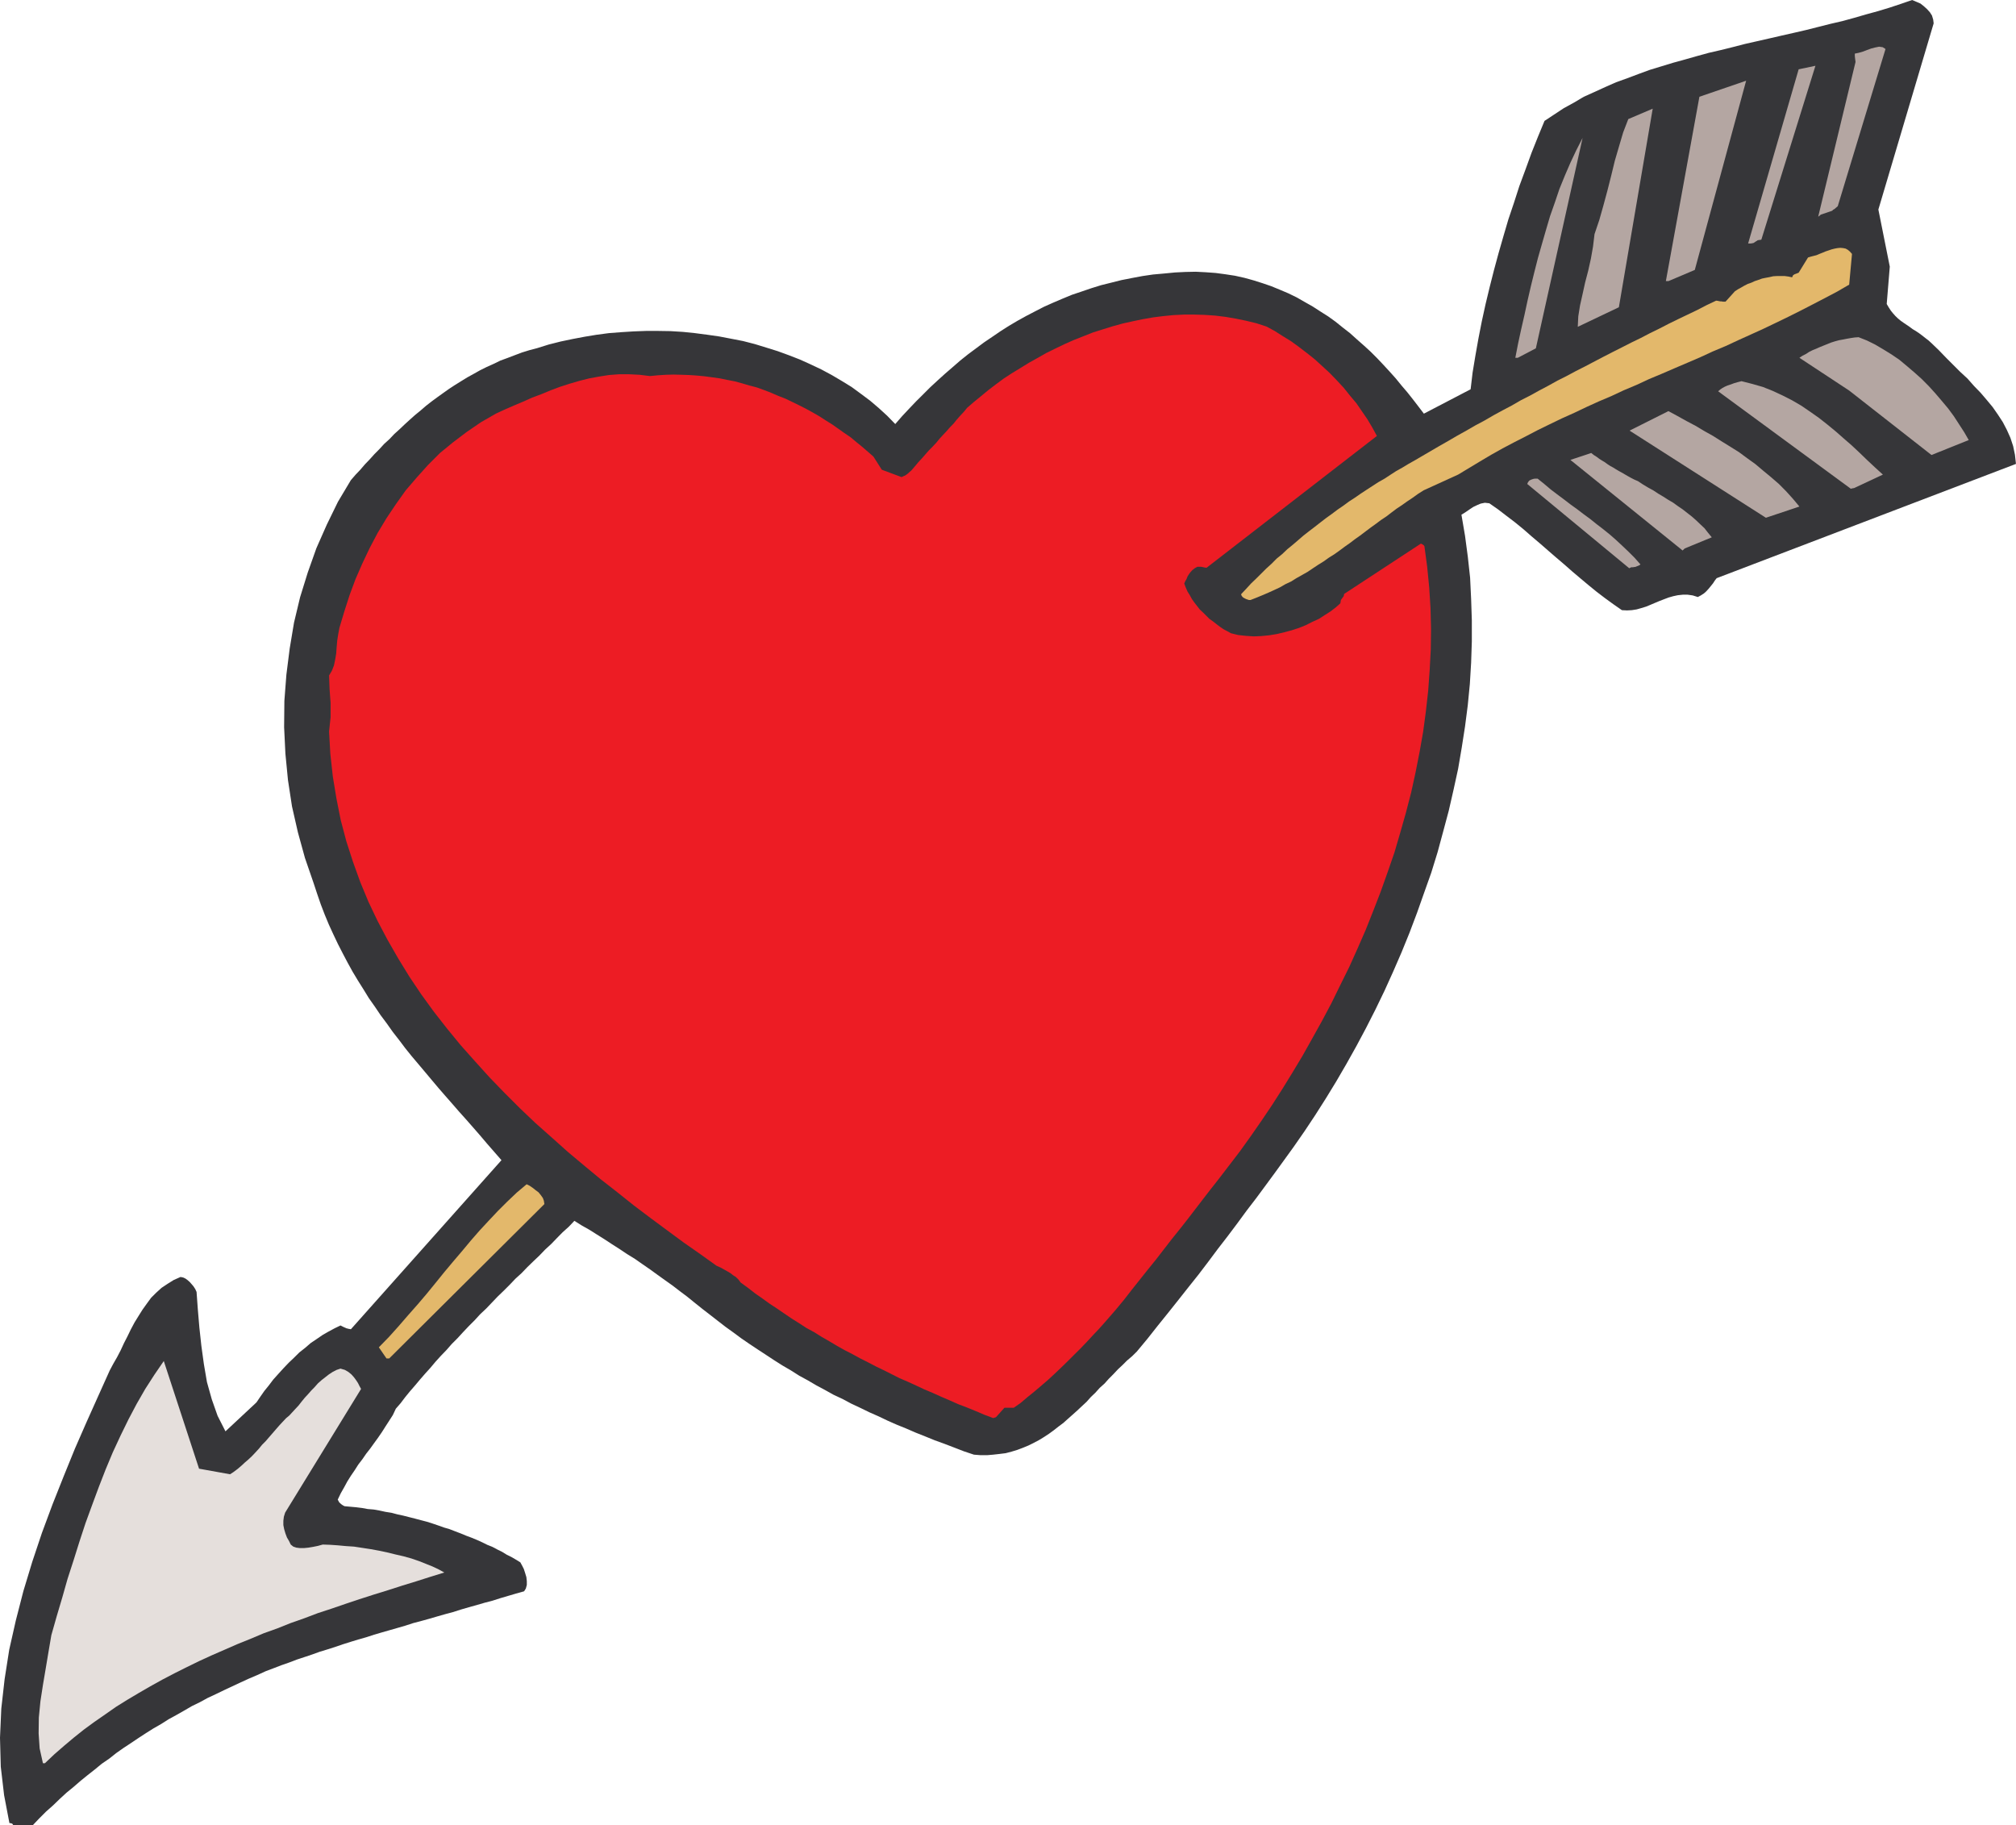
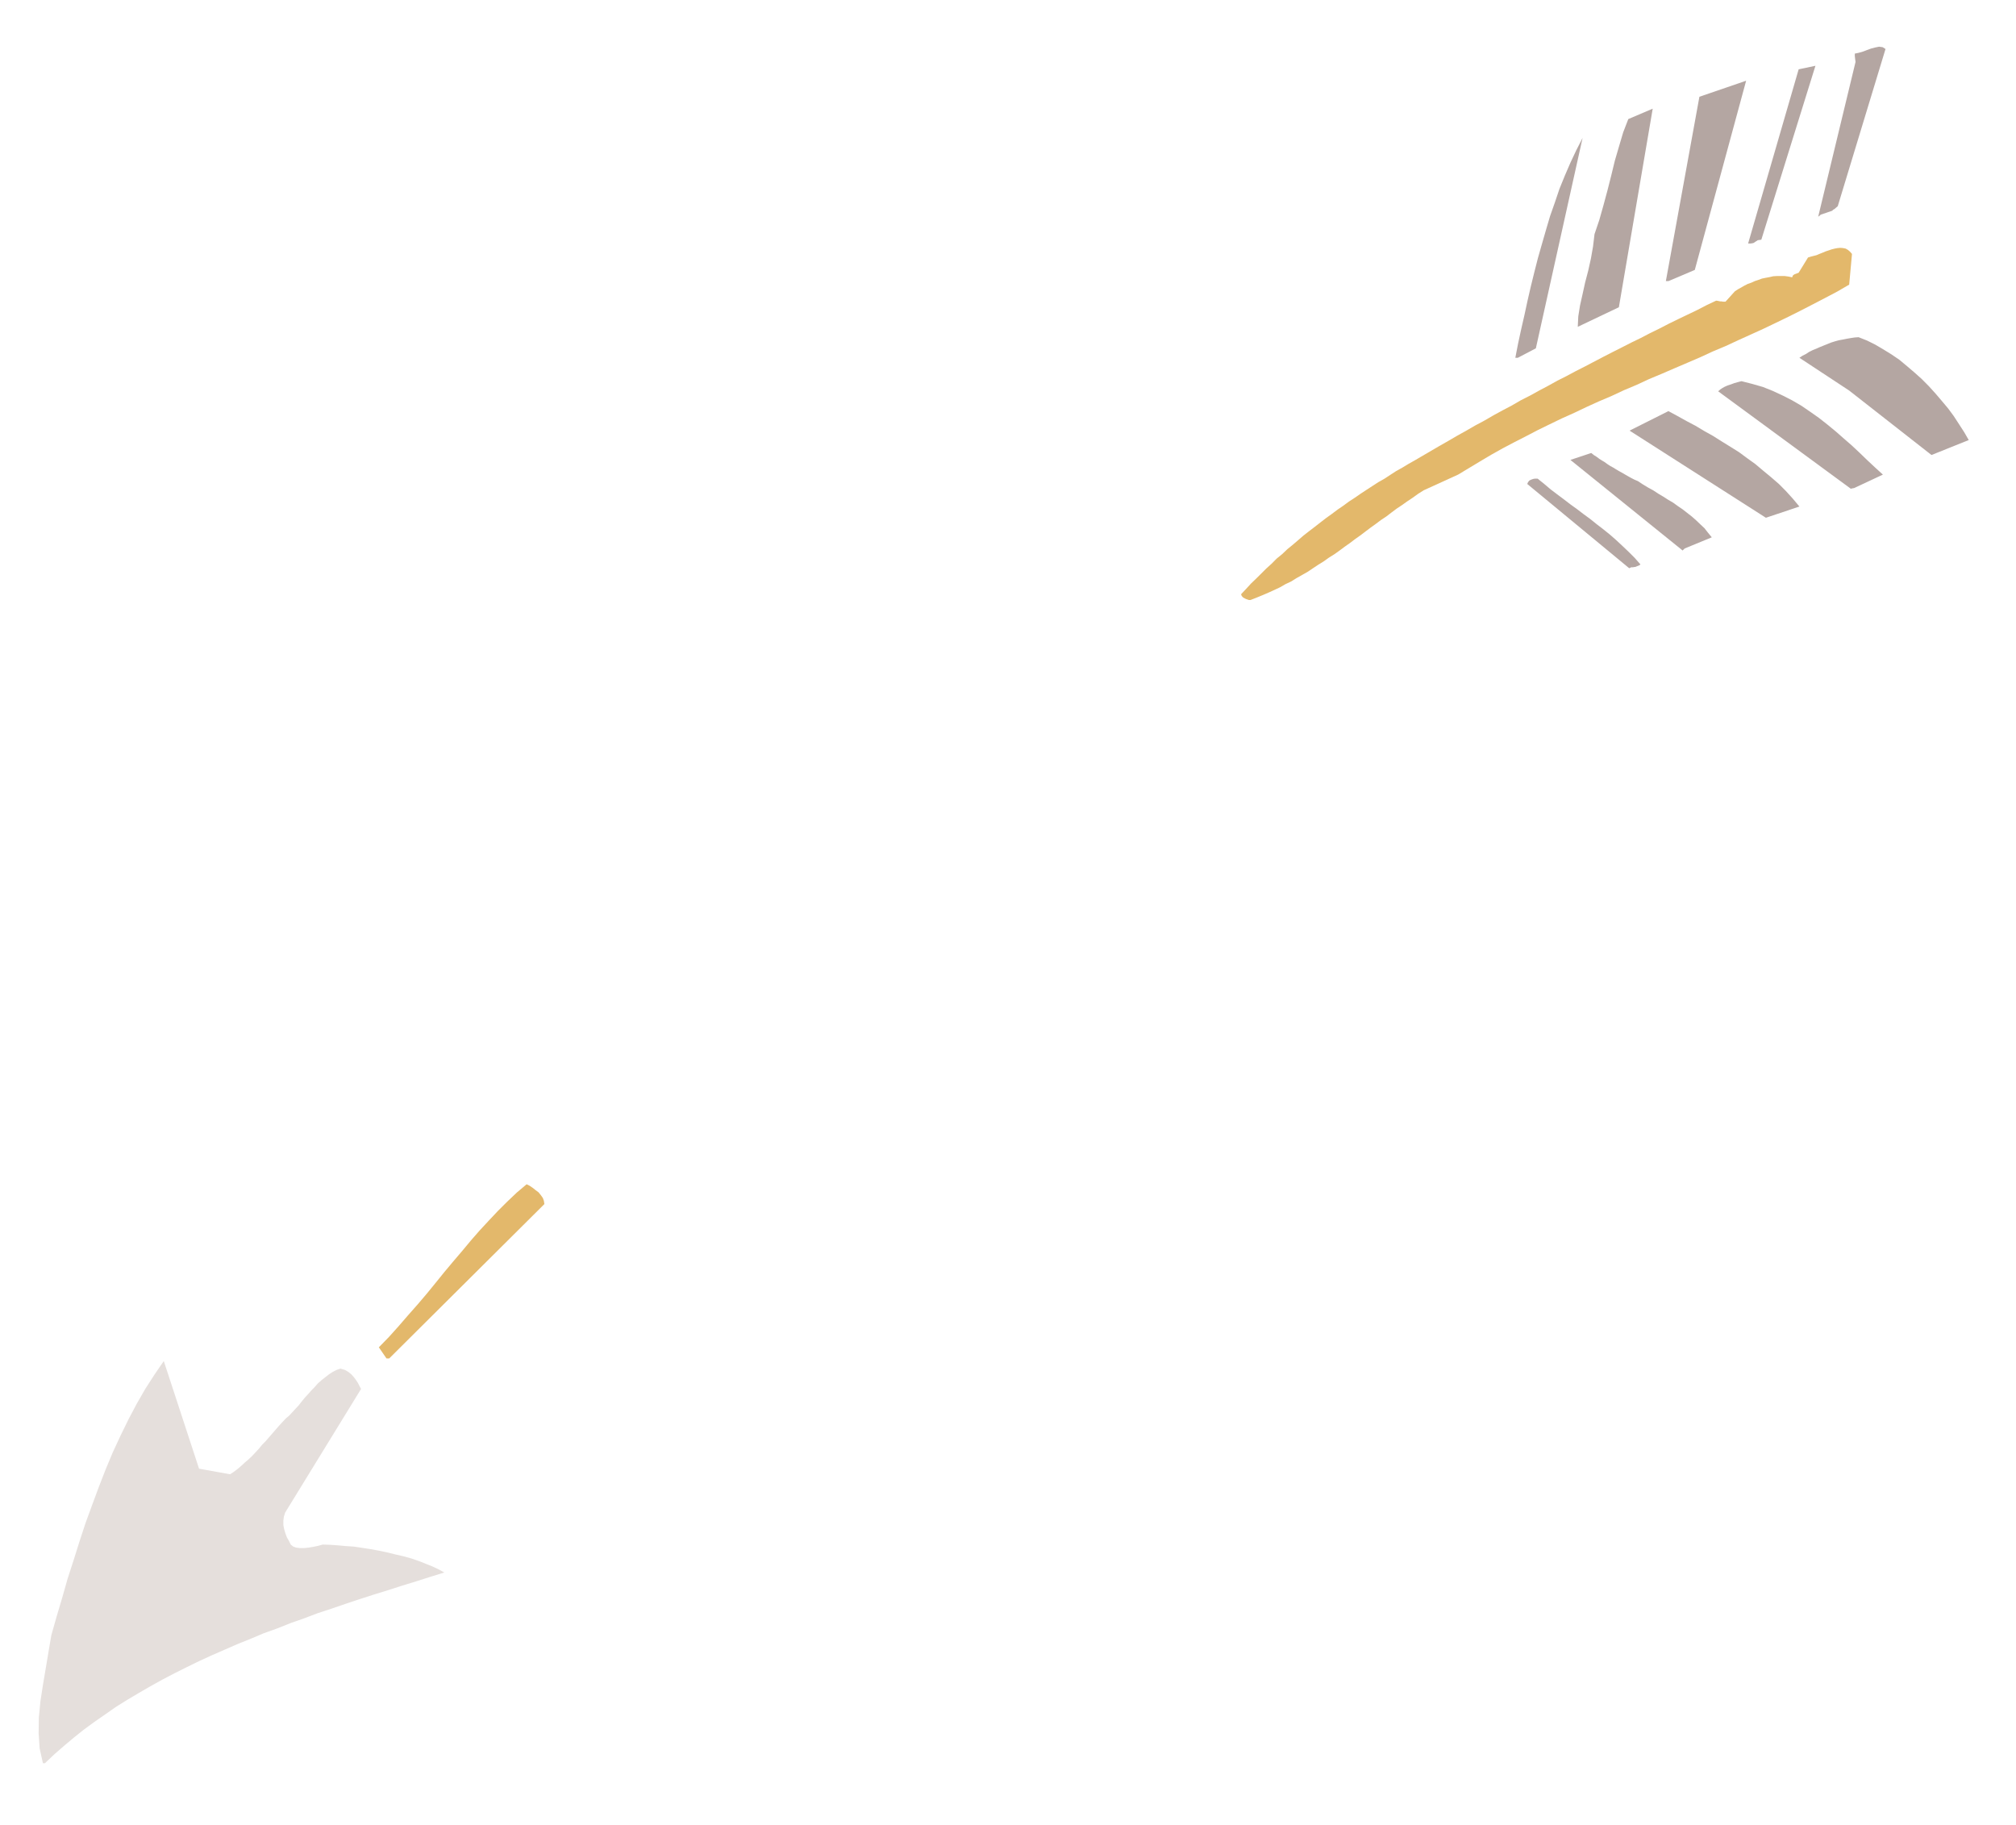
<svg xmlns="http://www.w3.org/2000/svg" width="153.844" height="139.273">
-   <path fill="#363639" d="M1.008 139.273h1.496l.5-.527.504-.504.543-.48.504-.489.527-.484.54-.441.542-.47.524-.425.542-.426.54-.445.566-.387.543-.43.543-.382.558-.367.582-.391.563-.367.582-.367.582-.332.578-.368.606-.332.578-.328.597-.347.602-.293.602-.329.62-.289.637-.308.621-.29.625-.292.633-.29.64-.273.642-.293.66-.25.558-.215.602-.21.562-.215.582-.192.582-.195.582-.21.582-.177.598-.191.582-.2.602-.19.578-.177.605-.171.598-.196.602-.176.597-.171.602-.172.605-.176.598-.195.601-.157.618-.171.601-.176.602-.172.601-.16.598-.192.602-.175.62-.172.602-.176.598-.156.601-.192.598-.176.582-.171.625-.176.133-.211.074-.274v-.289l-.035-.312-.094-.309-.101-.312-.137-.27-.129-.234-.352-.215-.328-.191-.351-.172-.348-.215-.387-.192-.367-.195-.39-.156-.387-.192-.387-.175-.426-.176-.406-.152-.426-.176-.41-.156-.445-.172-.406-.118-.426-.152-.469-.16-.422-.133-.449-.117-.441-.117-.446-.113-.465-.118-.449-.097-.445-.118-.465-.074-.445-.097-.442-.079-.468-.039-.426-.078-.465-.058-.445-.04-.43-.039-.113-.058-.137-.094-.152-.137-.118-.214.23-.48.255-.45.25-.461.27-.43.292-.426.27-.425.312-.407.293-.425.305-.39.293-.407.309-.426.293-.426.27-.426.288-.445.274-.426.23-.488.367-.422.352-.465.367-.449.367-.422.39-.465.387-.445.407-.45.39-.464.403-.445.43-.446.406-.464.445-.446.426-.465.426-.449.445-.445.426-.465.468-.441.426-.446.442-.464.468-.45.446-.445.441-.465.465-.422.45-.468.464-.45.445-.422.446-.464.464-.426.43-.446.441-.449.47-.422.425-.449.559.352.582.328.582.367.562.352.582.382.582.372.578.386.602.371.582.407.582.402.559.406.566.406.578.41.559.43.543.407.543.44.605.485.602.465.597.465.602.465.598.43.601.445.621.426.64.425.622.407.617.406.64.406.637.371.641.406.64.348.66.387.657.351.66.368.7.328.656.351.699.328.676.329.699.308.695.332.7.309.714.289.72.312.737.293.711.29.742.269.754.289.758.293.75.25.504.039h.504l.469-.04.48-.054.465-.058.45-.118.445-.136.406-.153.426-.175.39-.192.407-.215.386-.234.387-.254.371-.27.367-.289.367-.273.344-.309.352-.312.367-.328.328-.309.375-.347.328-.368.344-.328.332-.37.371-.333.328-.367.344-.344.351-.375.352-.328.344-.344.39-.332.352-.347.809-.973.796-1.008.793-.984.774-.973.777-.984.758-.95.754-.992.734-.984.735-.95.742-.988.71-.968.743-.969.715-.969.715-.972.699-.965.715-.989.836-1.203.812-1.222.813-1.278.793-1.297.777-1.336.758-1.355.734-1.375.719-1.414.695-1.438.656-1.449.641-1.476.606-1.489.578-1.53.543-1.536.543-1.527.484-1.567.426-1.574.426-1.59.367-1.605.347-1.59.274-1.606.254-1.629.21-1.625.157-1.613.098-1.625.054-1.629v-1.605l-.054-1.63-.078-1.628-.176-1.605-.211-1.586-.274-1.614.196-.117.23-.152.254-.176.234-.152.29-.137.27-.113.312-.063.343.04.664.464.657.504.636.484.641.524.621.543.617.523.621.54.625.542.637.543.617.543.625.528.621.52.618.503.636.484.64.465.641.446.391.019.367-.02.367-.058.348-.098.367-.113.332-.137.368-.156.328-.137.351-.136.344-.13.352-.1.351-.075.383-.04h.367l.387.055.39.122.23-.122.235-.152.176-.156.192-.211.175-.215.153-.191.14-.215.137-.176 22.84-8.719-.078-.695-.137-.66-.211-.64-.27-.602-.312-.598-.367-.562-.406-.583-.45-.542-.464-.543-.504-.52-.5-.566-.563-.52-1.066-1.066-.543-.563-.563-.543-.23-.21-.25-.192-.254-.2-.235-.175-.253-.168-.23-.137-.235-.176-.461-.312-.215-.152-.211-.176-.2-.192-.19-.214-.153-.192-.156-.238-.156-.266.234-2.851-.871-4.356 4.219-14.207-.036-.289-.093-.309-.16-.25-.215-.238-.25-.226-.254-.2-.305-.132-.332-.137-.852.293-.87.289-.891.27-.914.25-.871.253-.926.254-.914.211-.93.235-.91.23-.93.215-.949.215-.914.21-.95.216-.929.21-.91.235-.926.23-.933.215-.91.25-.891.254-.91.25-.895.273-.887.27-.855.313-.871.328-.856.308-.832.367-.812.372-.817.367-.75.445-.777.426-1.469.969-.504 1.218-.488 1.223-.465 1.281-.465 1.254-.406 1.262-.43 1.277-.382 1.3-.368 1.282-.351 1.297-.328 1.293-.313 1.3-.289 1.321-.254 1.297-.23 1.297-.215 1.297-.152 1.281-3.567 1.86-.426-.56-.406-.527-.43-.543-.445-.52-.441-.542-.469-.523-.465-.504-.48-.508-.504-.504-.504-.461-.527-.465-.543-.488-.543-.422-.559-.45-.562-.405-.582-.368-.598-.386-.621-.352-.602-.344-.64-.312-.637-.27-.664-.273-.672-.23-.68-.215-.695-.192-.719-.16-.738-.113-.738-.098-.754-.055-.758-.039-.793.016-.793.039-.852.082-.832.074-.797.117-.816.153-.793.156-.773.195-.774.192-.754.234-.742.254-.734.246-.719.297-.715.305-.699.312-.676.348-.676.351-.664.367-.656.387-.637.406-.625.426-.636.43-.618.46-.605.45-.602.48-.578.504-.562.485-.578.523-.567.524-.543.543-.543.539-.539.566-.523.559-.524.601-.62-.636-.637-.583-.66-.562-.7-.523-.715-.524-.757-.465-.754-.445-.793-.426-.817-.387-.812-.367-.852-.332-.855-.312-.852-.266-.89-.273-.891-.23-.91-.177-.914-.175-.926-.133-.93-.121-.91-.094-.95-.059-.952-.015h-.926l-.934.035-.945.059-.953.074-.91.12-.93.153-.93.176-.91.191-.91.23-.89.278-.583.153-.566.175-.559.211-.562.215-.524.191-.523.254-.523.235-.504.25-.48.27-.489.269-.484.297-.465.289-.442.289-.468.332-.426.305-.446.328-.425.332-.407.351-.425.348-.391.348-.406.37-.387.368-.406.367-.367.387-.407.37-.351.384-.387.39-.367.407-.371.386-.348.407-.367.386-.352.406-.984 1.649-.852 1.746-.796 1.8-.66 1.86-.583 1.88-.464 1.94-.329 1.973-.253 1.996-.153 1.996-.02 2.012.098 2.02.196 2.015.308 2.012.45 1.976.539 1.958.66 1.917.27.817.273.793.304.793.313.754.348.758.351.738.367.715.368.699.386.7.406.675.426.676.407.664.449.636.445.66.465.622.465.656.484.621.465.617.484.602.524.62.504.599.504.601.523.621.523.602.524.597.523.602.543.605.543.618.52.597.543.64 1.086 1.243-11.492 12.902-.094-.02-.098-.015-.078-.023-.078-.016-.074-.039-.098-.039-.273-.137-.446.215-.465.25-.445.254-.445.305-.465.312-.426.368-.445.351-.41.406-.407.387-.406.426-.387.426-.386.43-.332.44-.348.43-.309.442-.292.43-2.364 2.207-.601-1.184-.442-1.254-.37-1.32-.235-1.375-.192-1.395-.152-1.398-.117-1.375L15 98.582l-.097-.215-.137-.211-.133-.156-.156-.176-.172-.152-.16-.114-.168-.078-.2-.039-.519.23-.465.29-.469.312-.402.367-.39.387-.329.45-.332.464-.289.461-.312.504-.29.543-.253.523-.27.524-.25.543-.273.523-.29.504-.269.504-.87 1.934-.895 1.996-.891 2.035-.852 2.094-.855 2.152-.813 2.188-.738 2.207-.676 2.23-.578 2.246-.504 2.234-.351 2.243-.254 2.25L0 132.605l.059 2.207.254 2.172.406 2.13h.059l.097.022.078.04.055.097" />
  <path fill="#e5dfdc" d="m3.43 134.543.718-.68.735-.64.758-.637.754-.602.816-.597.812-.563.832-.582.872-.543.875-.52.87-.503.915-.508.925-.484.93-.465.95-.465.972-.445.969-.422.984-.43 1.008-.406 1.008-.426 1.027-.367 1.027-.41 1.047-.368 1.028-.39 1.062-.348 1.07-.367 1.043-.348 1.09-.351 1.063-.328 1.082-.348 1.07-.328 1.102-.352 1.062-.328-.422-.234-.488-.23-.48-.192-.543-.215-.563-.195-.62-.172-.599-.137-.64-.156-.621-.133-.64-.117-.638-.098-.64-.097-.617-.04-.622-.058-.578-.04-.566-.019-.367.102-.367.074-.352.059-.348.035h-.308l-.274-.035-.23-.078-.196-.157-.132-.273-.157-.266-.117-.312-.097-.328-.06-.309v-.328l.04-.313.098-.312 5.793-9.434-.117-.21-.118-.239-.152-.23-.156-.211-.192-.215-.234-.192-.27-.156-.332-.097-.293.097-.304.156-.293.192-.274.215-.27.21-.288.255-.254.289-.25.254-.254.289-.25.27-.254.312-.21.27-.255.273-.23.25-.235.254-.23.19-.274.29-.253.273-.27.309-.25.29-.254.292-.27.313-.269.27-.234.288-.27.293-.254.27-.289.273-.27.23-.273.254-.27.23-.312.235-.27.176-2.367-.426-2.691-8.215-.715 1.043-.699 1.086-.656 1.141-.625 1.184-.598 1.222-.602 1.297-.542 1.297-.52 1.336-.504 1.36-.508 1.39-.465 1.414-.445 1.418-.465 1.434-.406 1.433-.426 1.434-.406 1.433-.215 1.262-.21 1.258-.216 1.277-.191 1.242-.121 1.243-.016 1.214.078 1.145.25 1.125h.153" />
-   <path fill="#ed1c24" d="m76.012 108.133.64-.715h.715l.524-.367.504-.43.523-.422.504-.426.543-.468.504-.465.504-.48.504-.489.484-.484.484-.48.485-.505.465-.504.445-.468.45-.504.405-.465.387-.445.66-.793.617-.793.618-.778.62-.777.622-.77.601-.777.598-.773.625-.778.582-.738.578-.754.582-.758.582-.754.578-.734.582-.758.563-.734.562-.738.817-1.141.808-1.164.797-1.184.793-1.238.774-1.258.757-1.261.739-1.317.734-1.32.719-1.352.676-1.379.699-1.414.637-1.414.625-1.433.578-1.454.562-1.453.524-1.472.523-1.512.441-1.508.43-1.512.402-1.55.336-1.532.309-1.57.27-1.531.21-1.567.176-1.574.114-1.59.082-1.566.02-1.55-.04-1.59-.098-1.567-.156-1.59-.21-1.566-.02-.024-.02-.039-.098-.074-.132-.063-5.856 3.84-.035.172-.102.137-.113.156-.04.25-.35.313-.403.308-.43.274-.445.289-.504.23-.504.254-.52.211-.542.176-.582.156-.582.137-.578.094-.586.058-.582.024-.598-.04-.582-.062-.563-.137-.27-.152-.288-.152-.293-.2-.25-.191-.274-.215-.27-.191-.234-.235-.253-.25-.25-.234-.192-.25-.215-.274-.191-.27-.156-.288-.172-.274-.137-.308-.117-.313.078-.175.098-.168.078-.2.113-.175.113-.153.141-.152.172-.137.215-.117h.289l.078.02.094.019.097.02.137.019 13-10.059-.348-.636-.367-.621-.426-.622-.425-.617-.489-.582-.48-.601-.524-.563-.543-.562-.562-.52-.582-.527-.578-.461-.606-.465-.617-.45-.621-.382-.64-.406-.622-.336-.77-.25-.796-.192-.754-.156-.797-.137-.793-.097-.797-.055-.793-.023h-.797l-.793.039-.793.078-.773.098-.777.136-.754.157-.778.172-.773.214-.738.23-.75.235-.742.293-.735.29-.695.308-.719.347-.68.333-.68.386-.656.367-.66.407-.64.39-.617.403-.602.445-.563.43-.562.464-.543.442-.52.45-.253.308-.274.293-.27.308-.25.309-.269.273-.273.313-.254.27-.266.288-.254.313-.273.289-.29.293-.253.289-.27.309-.289.312-.254.305-.289.336-.098.074-.097.094-.094.078-.082.058-.094.063-.097.035-.157.078-1.511-.562-.64-1.004-.423-.371-.449-.387-.43-.348-.441-.37-.484-.329-.93-.656-.504-.313-.484-.312-.504-.29-.524-.288-.504-.254-.523-.254-.52-.25-.543-.211-.543-.235-.543-.21-.543-.196-.582-.152-.539-.16-.566-.153-.578-.113-.567-.117-.597-.082-.582-.078-.578-.055-.582-.039-.582-.02-.602-.015-.602.016-.597.039-.606.058-.793-.097-.793-.04h-.773l-.777.059-.739.117-.754.137-.757.191-.735.215-.719.23-.734.274-.695.29-.719.269-.7.312-.694.293-.7.305-.675.312-1.141.657-1.086.742-1.047.793-.992.812-.91.91-.871.97-.832.968-.758 1.066-.715 1.067-.676 1.125-.601 1.14-.563 1.184-.523 1.2-.446 1.198-.406 1.262-.371 1.238-.094.489-.078.504-.043.503-.035.48-.078.466-.094.445-.16.406-.21.352.038 1.047.078 1.062v1.07l-.117 1.102.098 1.723.191 1.726.274 1.668.328 1.645.426 1.61.507 1.57.559 1.55.617 1.489.703 1.476.754 1.43.813 1.418.855 1.394.91 1.356.97 1.336 1.003 1.281 1.031 1.258 1.102 1.238 1.105 1.223 1.14 1.18 1.165 1.164 1.203 1.144 1.219 1.082 1.242 1.11 1.238 1.039 1.262 1.046 1.273.993 1.262 1.007 1.278.965 1.261.934 1.262.93 1.273.89 1.243.89.312.138.27.152.25.14.234.137.191.153.215.136.196.192.171.23.563.41.543.422.558.39.543.391.582.383.543.371.563.383.562.352.563.367.602.328.562.352.578.332.582.347.582.328.602.309.601.328.582.293.598.313.602.289.62.312.602.305.637.273.64.293.618.29.64.269.641.289.637.273.66.293.656.25.664.27.676.289.68.254.035-.016.078-.023.059-.016.039-.023" />
  <path fill="#e3b86b" d="m29.703 103.656 11.84-11.777-.04-.254-.077-.21-.153-.216-.175-.215-.23-.171-.216-.172-.234-.16-.23-.114-.758.64-.715.68-.719.715-.695.739-.7.754-.675.773-.66.793-.68.797-.68.812-.672.832-.68.832-.695.817-.718.812-.72.832-.734.817-.777.797.582.847h.211m65.723-57.871.449-.176.465-.191.445-.191.442-.2.449-.21.406-.235.445-.21.407-.255.445-.25.406-.23.406-.274.407-.27.41-.253.406-.29.406-.253.407-.29.386-.288.39-.274.407-.308.387-.274.406-.308.39-.293.407-.293.387-.29.406-.269.406-.312.387-.29.406-.269.406-.289.41-.273.407-.293.426-.27 2.632-1.2 1.672-1.007.848-.504.871-.488.875-.461.91-.465.89-.465.911-.445.93-.45.949-.425.933-.445.946-.43.949-.402.953-.446.965-.406.969-.45.972-.405.985-.426.949-.406.992-.426.965-.446.969-.406.969-.45.972-.44.946-.43.972-.465.95-.46.93-.466.948-.488.93-.484.91-.48.91-.528.215-2.344-.156-.176-.156-.133-.172-.097-.196-.04-.214-.019-.215.02-.207.039-.235.058-.23.079-.235.078-.23.097-.238.094-.23.098-.231.058-.211.055-.2.062-.714 1.16-.156.063-.153.055-.117.074-.074.16-.274-.058-.293-.04h-.578l-.293.016-.273.063-.309.058-.273.055-.266.098-.293.097-.25.117-.273.094-.27.137-.234.136-.25.137-.234.153-.72.796h-.21l-.078-.023h-.094l-.098-.016-.101-.023-.133-.016-.738.348-.715.371-.719.344-.734.351-.719.352-.71.367-.704.344-.719.375-.71.344-.72.367-.695.351-.719.368-1.398.734-.695.352-.72.386-.694.348-.696.387-.699.37-.7.387-.694.352-.7.406-.699.367-.676.368-.699.406-.695.371-.696.402-.703.391-.695.406-.68.387-1.39.812-.469.274-.48.27-.45.273-.484.27-.445.288-.446.293-.484.274-.89.578-.446.293-.445.309-.446.289-.445.328-.43.293-.441.332-.43.308-.426.328-.445.348-.406.309-.45.351-.402.348-.406.348-.43.351-.386.367-.426.348-.387.39-.406.368-.387.387-.39.386-.383.367-.39.426-.368.39.016.079.062.098.078.078.098.054.113.059.117.04.114.038h.117" />
  <path fill="#b4a6a2" d="M124.469 43.285h.156l.082-.02h.074l.094-.038.098-.04.101-.039.113-.078-.445-.504-.465-.464-.488-.465-.48-.446-.465-.406-.504-.406-.504-.387-.484-.39-.504-.368-.504-.386-.485-.348-.504-.387-.523-.39-.484-.368-.504-.425-.504-.407h-.215l-.113.02-.118.039-.097.04-.098.054-.094.12-.058.134 7.785 6.433.023-.02.055-.019.043-.02.016-.019m4.09-1.433 2.07-.852-.29-.352-.269-.343-.312-.293-.328-.313-.328-.289-.352-.273-.344-.27-.367-.25-.351-.254-.391-.23-.367-.235-.387-.23-.387-.254-.386-.21-.391-.235-.383-.254-.273-.117-.254-.13-.25-.14-.23-.133-.235-.136-.215-.118-.23-.136-.215-.133-.215-.117-.211-.137-.215-.156-.191-.114-.215-.136-.211-.157-.215-.136-.191-.153-1.59.528 8.566 6.914.016-.024.058-.054.063-.059.016-.02m6.199-2.343 2.558-.856-.503-.601-.524-.578-.539-.543-.605-.524-.582-.48-.602-.508-.617-.445-.637-.47-.64-.401-.66-.407-.68-.43-.657-.367-.68-.406-.695-.367-.695-.387-.68-.367-2.965 1.488 10.403 6.649m6.785-2.289 2.144-1.004-.597-.543-.602-.563-.578-.558-.605-.567-.598-.52-.617-.542-.64-.527-.641-.504-.66-.465-.68-.465-.696-.406-.718-.367-.754-.352-.774-.309-.816-.234-.813-.207-.289.074-.273.078-.25.094-.25.082-.215.094-.176.097-.175.117-.153.137 10.133 7.442.04-.024.116-.02.098-.019.04-.02m5.851-2.499 2.843-1.14-.347-.602-.387-.598-.406-.625-.426-.578-.488-.582-.48-.563-.509-.562-.539-.543-.562-.504-.563-.48-.582-.485-.601-.41-.621-.383-.637-.375-.617-.305-.641-.254-.289.02-.293.043-.313.055-.289.058-.308.055-.29.078-.312.098-.289.117-.293.117-.289.117-.254.114-.289.117-.273.136-.23.153-.27.136-.235.157 3.797 2.5 6.282 4.918M115.828 27.3l1.375-.718 3.567-16.059-.485.95-.445.945-.426.988-.41 1.008-.348 1.031-.367 1.043-.309 1.047-.312 1.082-.305 1.07-.277 1.086-.266 1.082-.254 1.102-.234 1.086-.254 1.11-.23 1.062-.211 1.086h.191m4.574-2.363 3.137-1.493 2.582-15.152-1.863.793-.39 1.012-.31 1.047-.328 1.12-.273 1.126-.289 1.14-.309 1.145-.312 1.105-.367 1.086-.114.95-.16.91-.207.93-.238.91-.191.87-.196.872-.133.832-.039.797m6.918-3.488 2.012-.852L133.25 6.16l-3.566 1.223-2.559 14.066h.195m6.297-2.871.094-.015.098-.02.097-.059.078-.058.075-.04.078-.058.117-.015.156-.024 4.129-13.27-1.281.27-3.856 13.29h.215m5.348-2.208.851-.289.075-.078.101-.055.113-.097.137-.118 3.645-11.996-.215-.136-.274-.04-.308.063-.29.074-.327.117-.313.122-.328.093-.289.059v.176l.016.152.019.152.02.157-2.848 11.804.039-.023.078-.059.059-.054.039-.024" />
</svg>